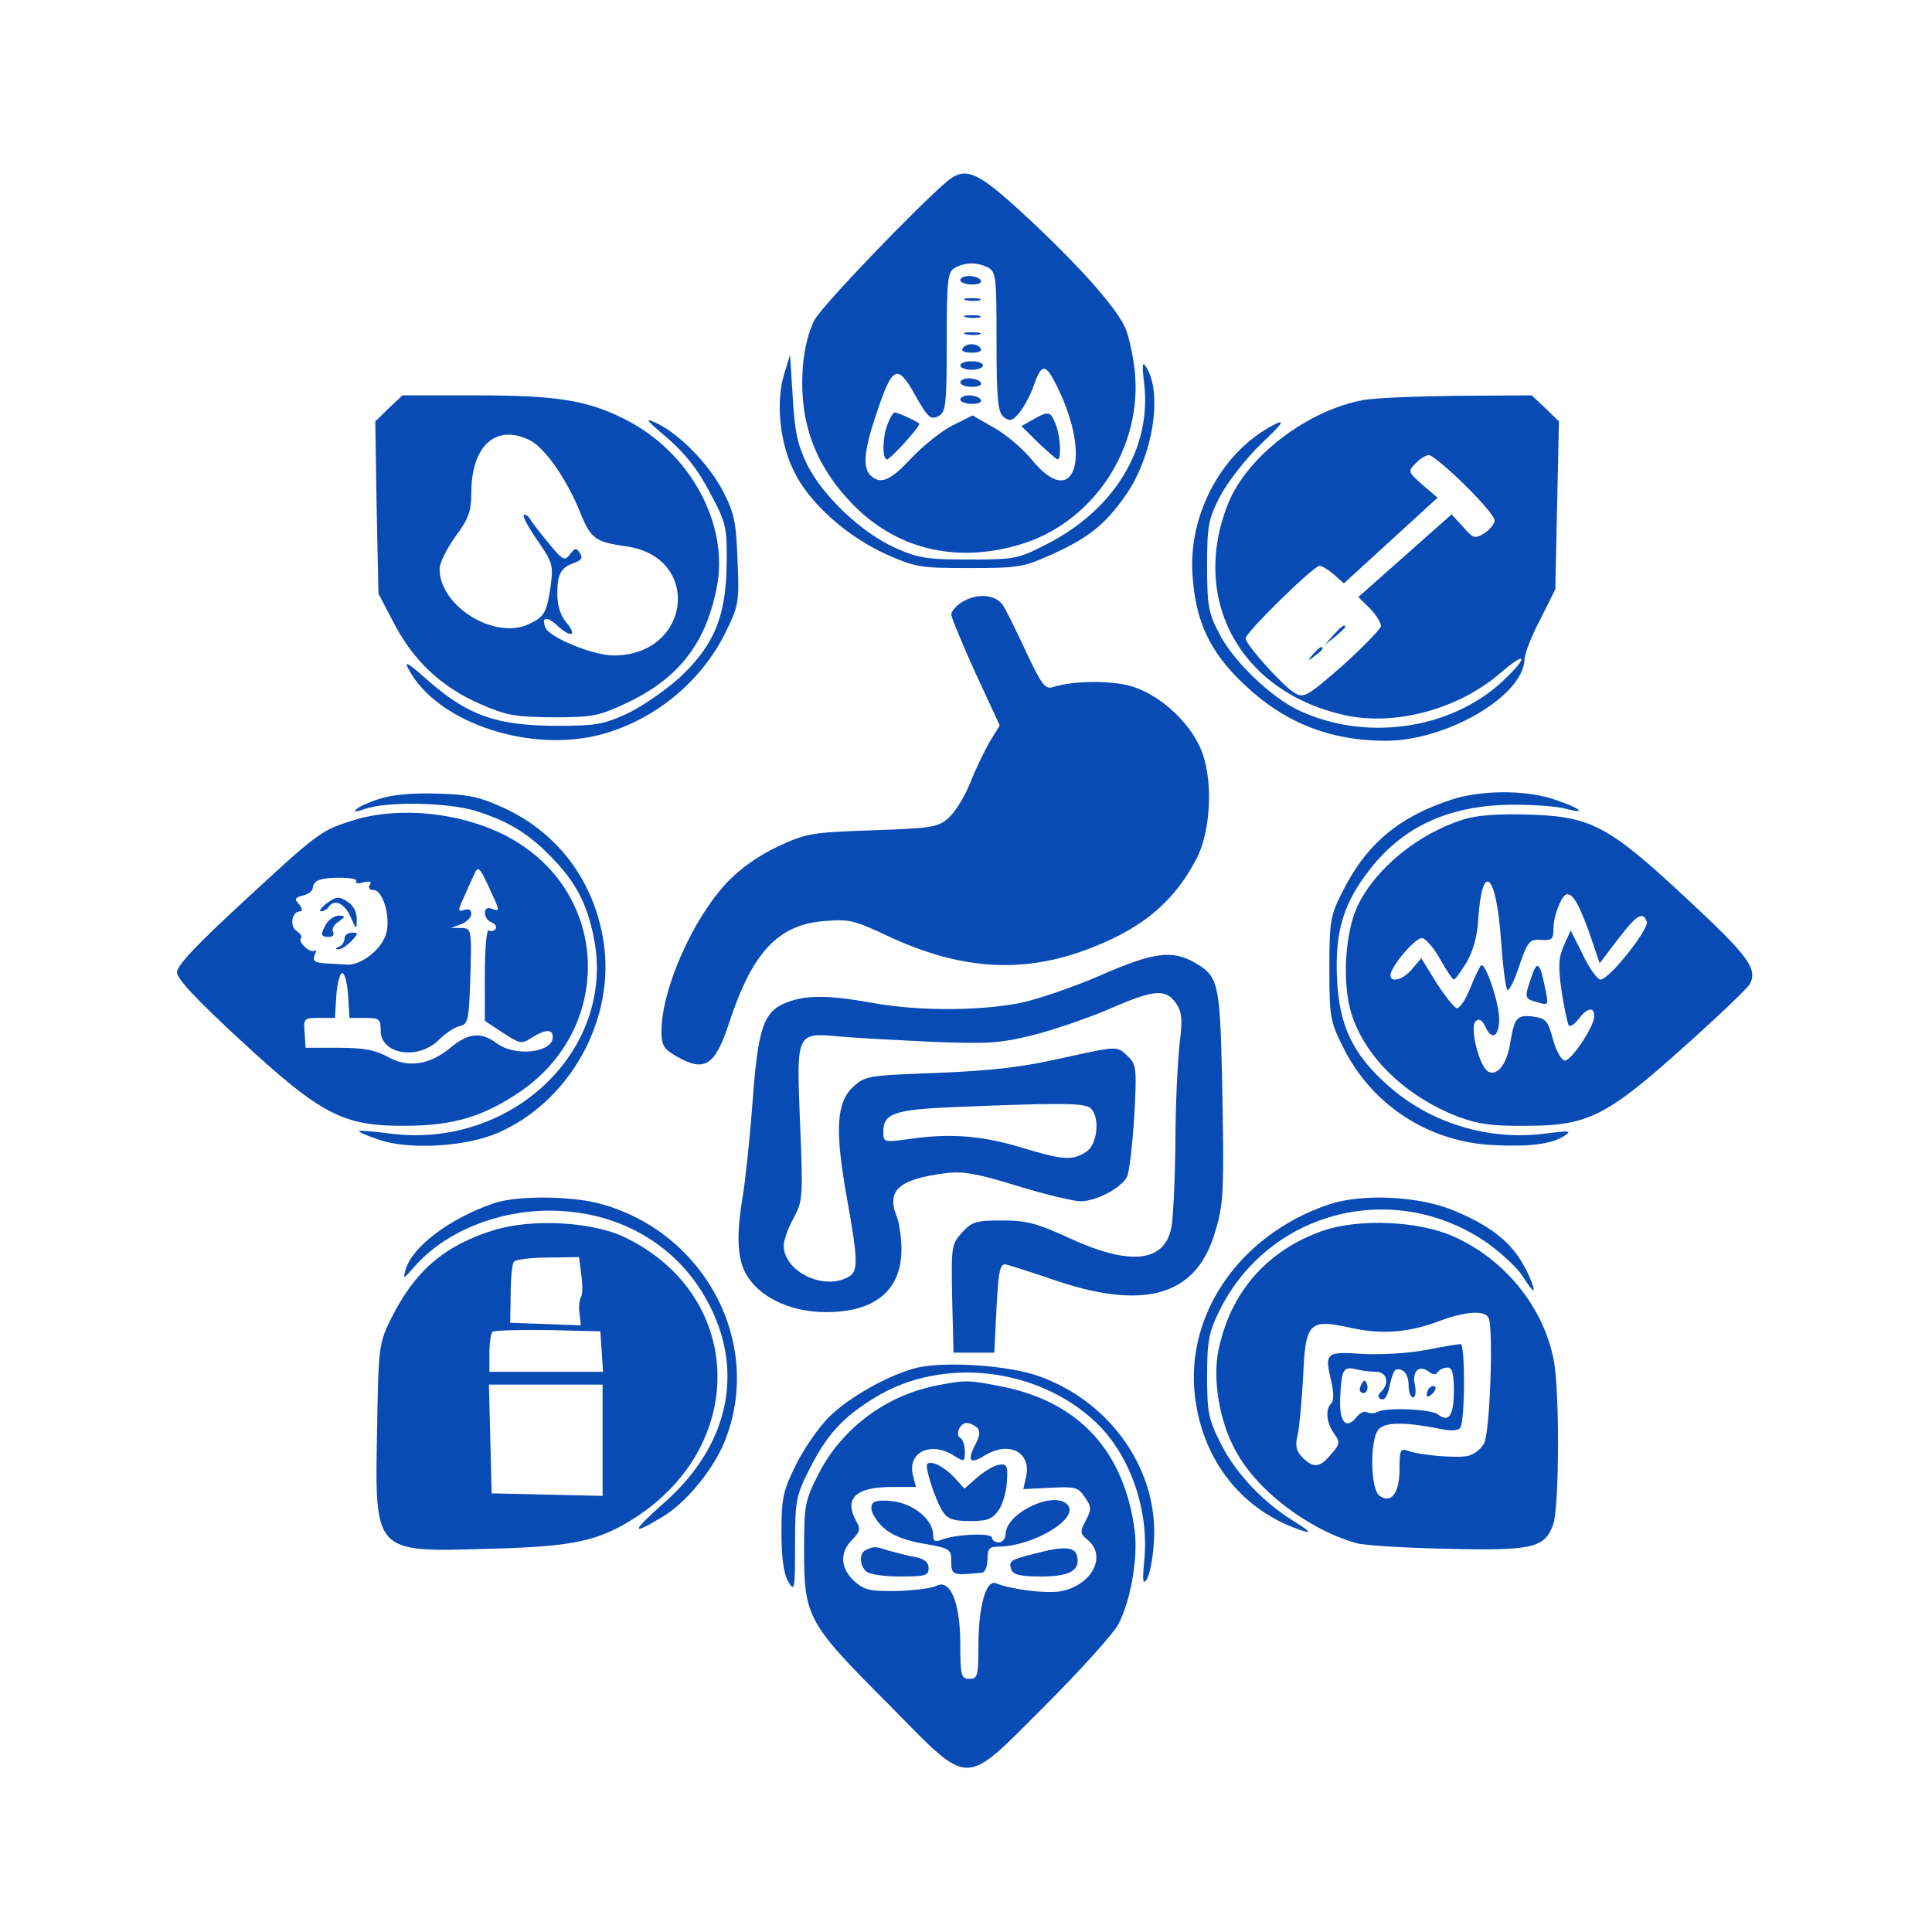
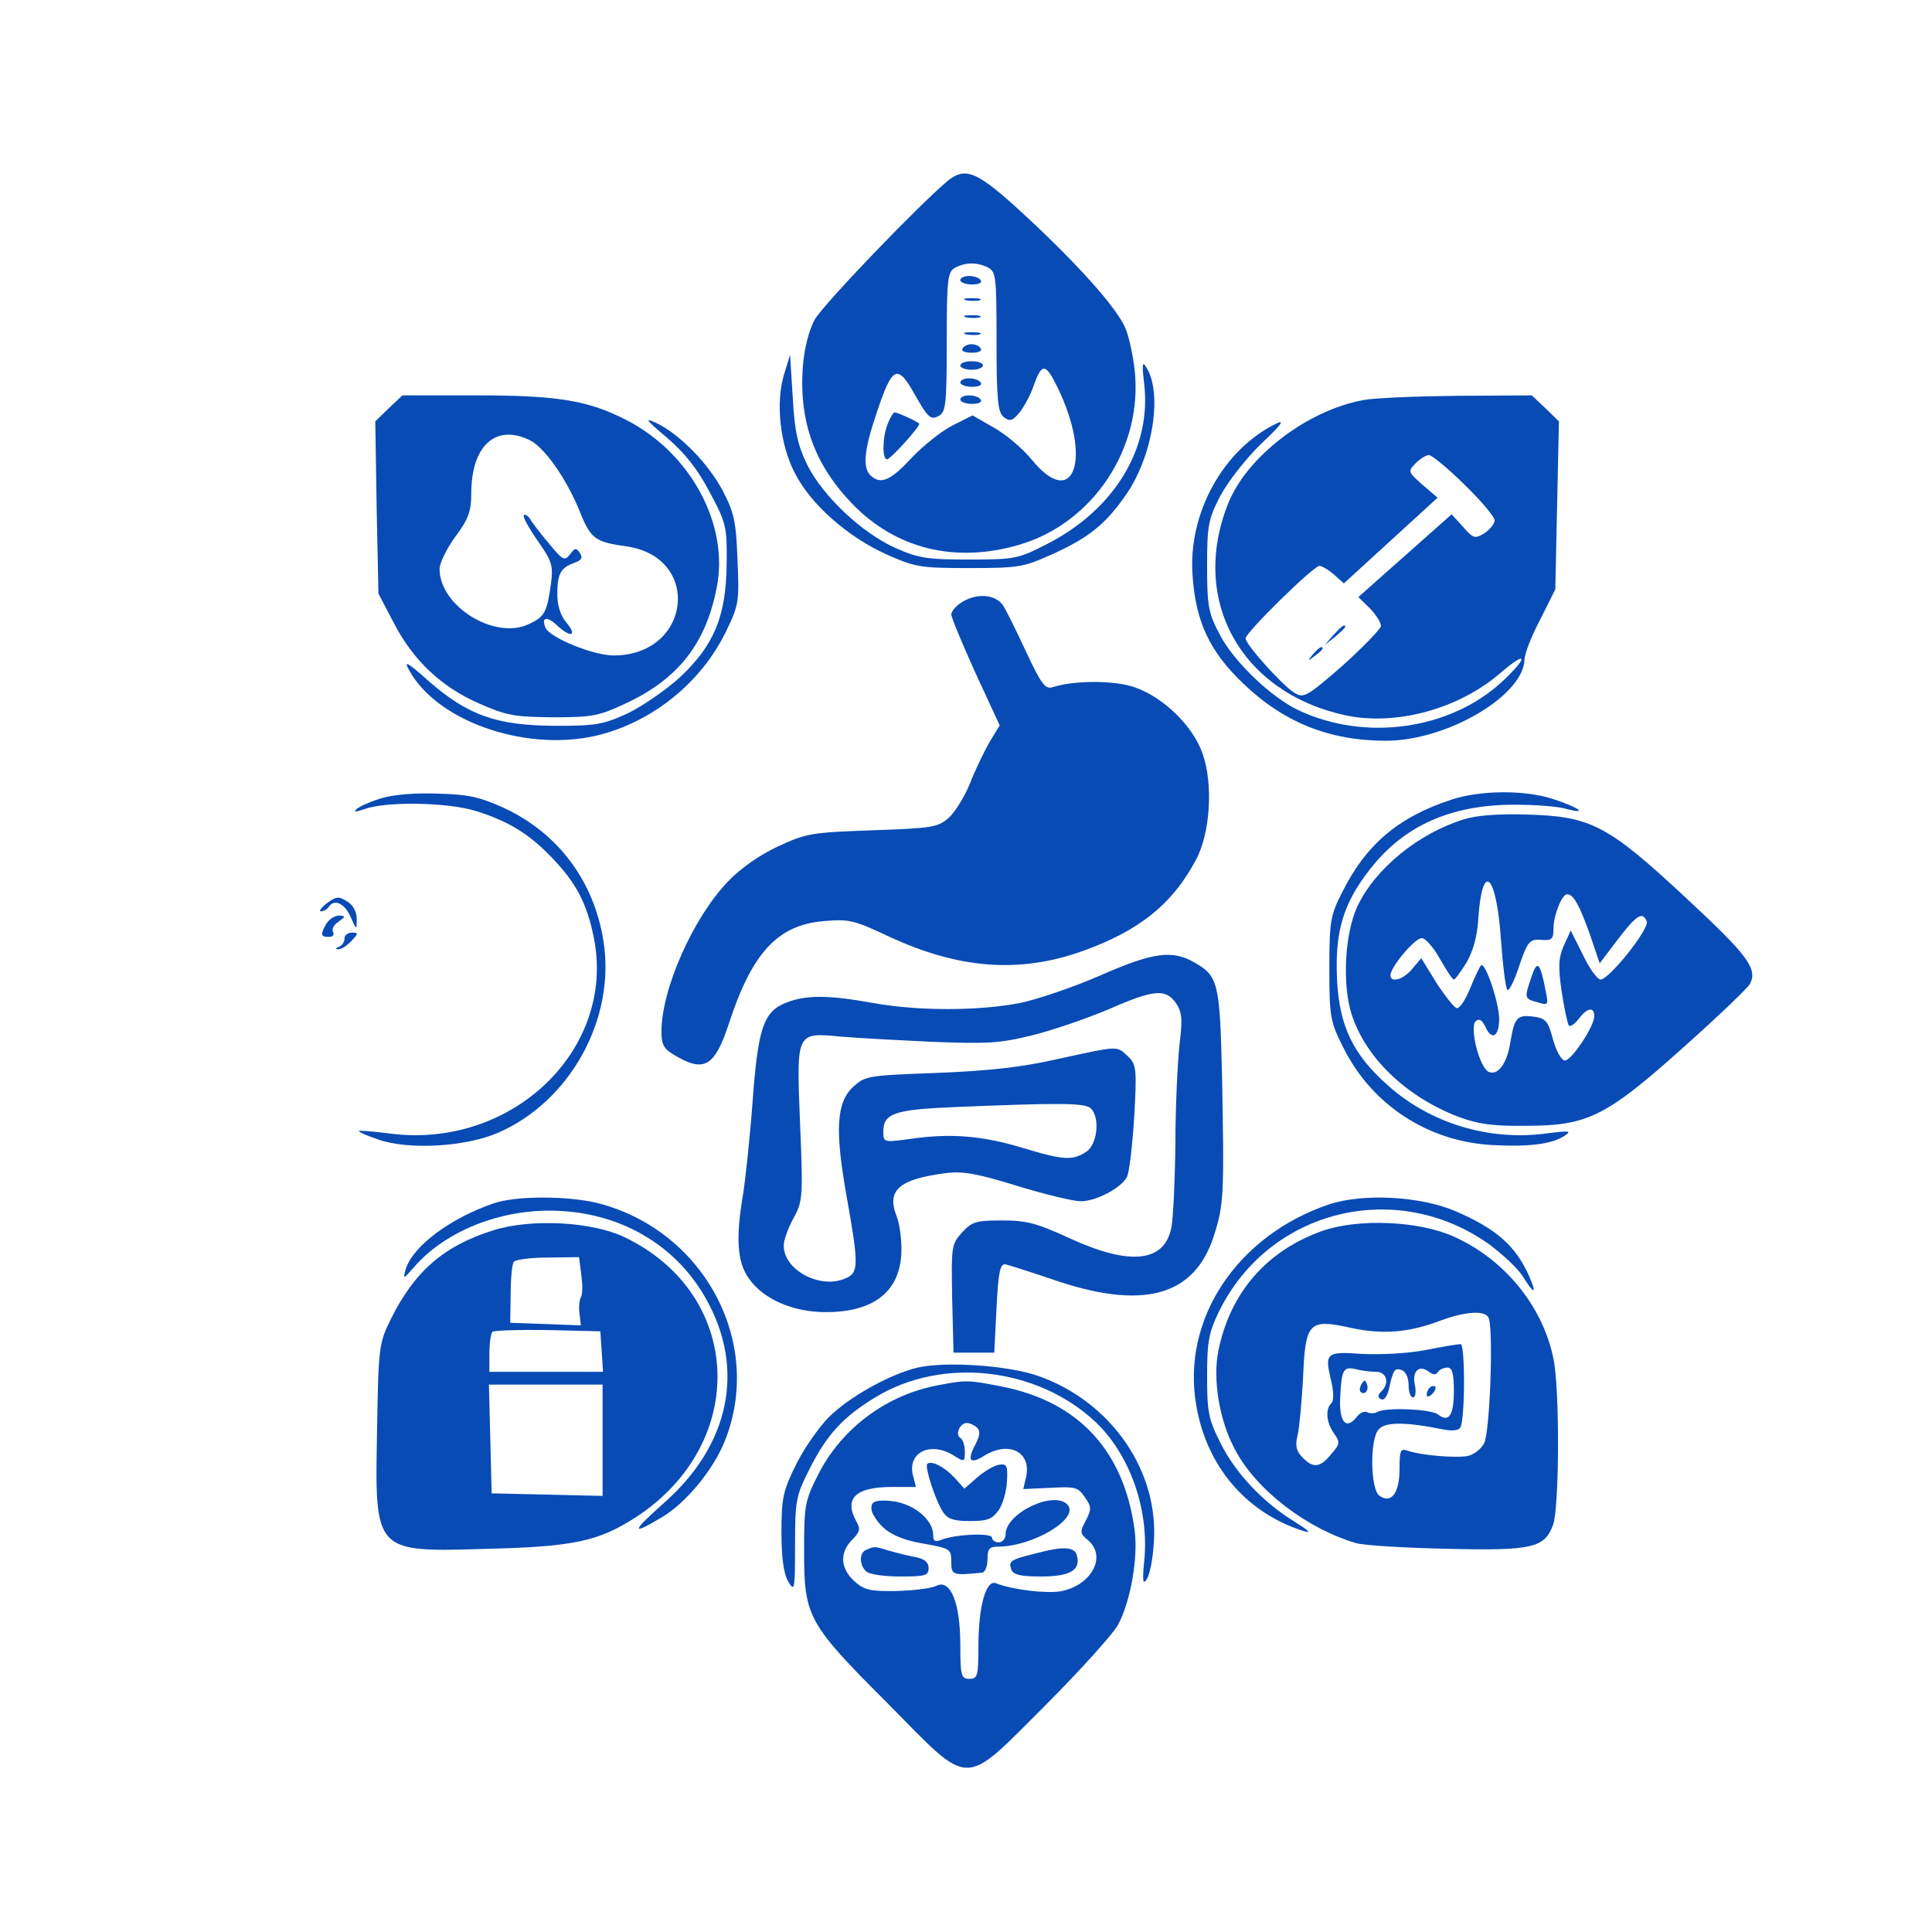
<svg xmlns="http://www.w3.org/2000/svg" xmlns:ns1="http://sodipodi.sourceforge.net/DTD/sodipodi-0.dtd" xmlns:ns2="http://www.inkscape.org/namespaces/inkscape" version="1.0" width="512pt" height="512pt" viewBox="0 0 512 512" preserveAspectRatio="xMidYMid meet" id="svg39" ns1:docname="icons-gastroenterology.svg" ns2:version="1.4 (e7c3feb1, 2024-10-09)">
  <defs id="defs39" />
  <ns1:namedview id="namedview39" pagecolor="#505050" bordercolor="#eeeeee" borderopacity="1" ns2:showpageshadow="0" ns2:pageopacity="0" ns2:pagecheckerboard="0" ns2:deskcolor="#d1d1d1" ns2:document-units="pt" ns2:zoom="0.61" ns2:cx="340.98361" ns2:cy="328.68852" ns2:window-width="1696" ns2:window-height="1148" ns2:window-x="668" ns2:window-y="148" ns2:window-maximized="0" ns2:current-layer="svg39" />
  <g transform="matrix(0.12,0,0,-0.113,-51.507,544.347)" fill="#094bb5" stroke="none" id="g39">
    <path d="m 2522,4393 c -66,-59 -275,-290 -294,-326 -13,-27 -23,-68 -26,-113 -8,-127 27,-228 110,-319 96,-105 226,-139 366,-96 165,50 276,228 257,411 -4,36 -13,80 -21,99 -20,48 -105,149 -222,264 -105,103 -130,114 -170,80 z m 89,-203 c 18,-10 19,-23 19,-174 0,-137 3,-166 16,-177 14,-11 19,-9 35,11 10,14 24,41 30,60 19,57 27,57 54,-2 77,-168 35,-289 -57,-169 -21,27 -59,61 -85,76 l -46,28 -45,-24 c -24,-13 -65,-48 -90,-76 -46,-53 -68,-63 -90,-41 -18,18 -15,59 13,146 35,112 46,117 85,43 28,-53 35,-59 51,-50 17,9 19,24 19,174 0,146 2,165 18,174 22,13 48,14 73,1 z" id="path1" />
    <path d="m 2550,4160 c 0,-5 12,-10 26,-10 14,0 23,4 19,10 -3,6 -15,10 -26,10 -10,0 -19,-4 -19,-10 z" id="path2" />
    <path d="m 2563,4113 c 9,-2 23,-2 30,0 6,3 -1,5 -18,5 -16,0 -22,-2 -12,-5 z" id="path3" />
    <path d="m 2563,4073 c 9,-2 23,-2 30,0 6,3 -1,5 -18,5 -16,0 -22,-2 -12,-5 z" id="path4" />
    <path d="m 2563,4033 c 9,-2 23,-2 30,0 6,3 -1,5 -18,5 -16,0 -22,-2 -12,-5 z" id="path5" />
    <path d="m 2555,4000 c -4,-6 5,-10 20,-10 15,0 24,4 20,10 -3,6 -12,10 -20,10 -8,0 -17,-4 -20,-10 z" id="path6" />
    <path d="m 2550,3960 c 0,-5 11,-10 25,-10 14,0 25,5 25,10 0,6 -11,10 -25,10 -14,0 -25,-4 -25,-10 z" id="path7" />
    <path d="m 2550,3920 c 0,-5 12,-10 26,-10 14,0 23,4 19,10 -3,6 -15,10 -26,10 -10,0 -19,-4 -19,-10 z" id="path8" />
    <path d="m 2550,3880 c 0,-5 12,-10 26,-10 14,0 23,4 19,10 -3,6 -15,10 -26,10 -10,0 -19,-4 -19,-10 z" id="path9" />
    <path d="m 2390,3824 c -12,-30 -13,-84 -2,-84 8,0 76,80 71,84 -8,7 -48,26 -54,26 -3,0 -10,-12 -15,-26 z" id="path10" />
-     <path d="m 2710,3833 -25,-15 37,-39 c 21,-21 40,-39 43,-39 9,0 6,57 -5,84 -11,29 -15,30 -50,9 z" id="path11" />
    <path d="m 2161,3940 c -19,-65 -10,-163 23,-231 34,-73 117,-151 203,-192 64,-30 74,-32 183,-32 108,0 119,2 180,31 82,39 119,70 164,138 61,91 84,242 46,303 -8,14 -9,5 -4,-39 17,-152 -66,-297 -217,-378 -61,-33 -68,-35 -169,-35 -93,0 -112,3 -163,27 -74,35 -160,121 -195,195 -21,46 -28,78 -32,158 l -6,100 z" id="path12" />
    <path d="m 1288,3860 -30,-31 3,-202 4,-202 34,-69 c 43,-88 105,-150 189,-189 60,-28 77,-31 162,-32 88,0 101,3 160,32 116,57 178,140 202,272 28,148 -58,317 -201,394 -83,45 -150,57 -329,57 h -164 z m 311,-75 c 33,-17 83,-93 112,-171 23,-60 33,-68 101,-78 168,-25 144,-255 -27,-256 -46,0 -142,42 -151,65 -10,25 3,28 25,6 30,-30 46,-26 22,5 -14,17 -21,41 -21,68 0,48 8,62 37,73 16,6 20,12 13,23 -8,13 -11,13 -22,-3 -12,-16 -16,-14 -46,25 -19,24 -38,50 -42,58 -5,8 -11,12 -14,9 -3,-3 11,-30 30,-59 33,-50 35,-59 30,-102 -9,-67 -14,-77 -48,-94 -75,-39 -198,41 -198,129 0,14 16,48 35,76 29,41 35,60 35,101 0,112 54,164 129,125 z" id="path13" />
    <path d="m 3440,3879 c -124,-24 -258,-133 -299,-244 -84,-225 28,-441 258,-495 112,-26 252,14 345,100 58,53 61,37 4,-20 -115,-114 -303,-143 -452,-68 -61,31 -143,115 -173,177 -25,50 -28,67 -28,161 0,96 3,110 29,164 16,32 56,87 90,122 44,44 54,58 34,48 -118,-61 -196,-212 -185,-358 7,-107 38,-177 111,-251 90,-92 191,-135 316,-135 134,0 303,105 306,190 0,14 16,57 35,95 l 33,70 4,197 4,197 -30,31 -30,30 -164,-1 c -90,-1 -183,-5 -208,-10 z m 223,-198 c 37,-38 67,-76 67,-84 0,-8 -10,-21 -22,-30 -22,-14 -25,-13 -48,15 l -25,29 -103,-97 -103,-97 25,-26 c 14,-15 25,-34 25,-42 -1,-7 -39,-49 -85,-93 -80,-74 -86,-77 -107,-63 -26,17 -107,113 -107,127 0,14 150,170 163,170 6,0 20,-9 32,-20 l 22,-21 104,101 103,100 -33,30 c -32,30 -33,32 -16,50 10,11 23,20 30,20 6,0 42,-31 78,-69 z" id="path14" />
    <path d="m 3374,3328 -19,-23 23,19 c 12,11 22,21 22,23 0,8 -8,2 -26,-19 z" id="path15" />
    <path d="m 3329,3283 c -13,-16 -12,-17 4,-4 9,7 17,15 17,17 0,8 -8,3 -21,-13 z" id="path16" />
    <path d="m 1902,3791 c 41,-38 68,-74 95,-129 36,-71 38,-81 37,-166 -1,-123 -27,-191 -103,-267 -31,-30 -83,-68 -116,-85 -54,-26 -69,-29 -160,-29 -129,1 -191,24 -277,103 -50,47 -58,52 -45,27 64,-124 270,-196 428,-149 115,34 217,123 270,237 30,65 31,72 27,170 -3,88 -7,111 -32,162 -32,65 -96,134 -147,160 -28,14 -24,8 23,-34 z" id="path17" />
    <path d="m 2552,3404 c -12,-8 -22,-21 -22,-28 0,-6 24,-68 53,-136 l 54,-124 -23,-40 c -12,-23 -32,-66 -43,-97 -12,-31 -33,-67 -47,-80 -24,-22 -35,-24 -168,-29 -135,-5 -146,-7 -209,-38 -42,-21 -82,-51 -111,-83 -77,-86 -146,-252 -146,-351 0,-32 5,-41 33,-58 62,-38 85,-23 116,77 51,166 108,231 209,240 56,5 66,3 144,-36 154,-76 287,-87 426,-35 125,47 200,110 252,214 32,62 39,178 15,250 -21,64 -85,131 -149,155 -43,17 -134,17 -181,1 -17,-6 -25,4 -59,81 -21,48 -44,98 -52,111 -17,26 -59,29 -92,6 z" id="path18" />
    <path d="m 1271,2945 c -25,-8 -50,-20 -55,-26 -7,-7 -1,-6 19,1 47,18 183,16 246,-5 71,-24 115,-52 166,-108 54,-59 79,-109 94,-191 48,-261 -182,-495 -452,-457 -35,5 -65,7 -67,6 -2,-2 17,-11 42,-20 66,-25 193,-18 266,16 159,74 259,267 232,449 -21,141 -100,253 -219,312 -54,26 -78,32 -146,34 -52,2 -98,-2 -126,-11 z" id="path19" />
    <path d="m 3635,2942 c -118,-41 -189,-105 -242,-218 -26,-54 -28,-69 -28,-179 0,-113 2,-124 31,-185 63,-134 186,-219 326,-228 85,-5 135,2 163,22 16,11 10,12 -41,5 -127,-18 -256,24 -349,112 -78,73 -108,140 -113,249 -5,111 13,178 73,259 75,102 178,151 319,151 45,0 97,-4 115,-10 51,-14 24,5 -32,24 -62,21 -159,20 -222,-2 z" id="path20" />
-     <path d="m 1205,2892 c -68,-23 -75,-29 -240,-191 -100,-98 -145,-148 -145,-164 0,-15 42,-63 139,-158 179,-176 228,-203 364,-202 108,0 176,22 259,83 196,146 194,443 -6,579 -102,70 -258,92 -371,53 z m 305,-158 c 24,-55 24,-55 5,-48 -10,4 -15,0 -15,-10 0,-9 7,-19 15,-22 8,-4 12,-10 9,-15 -3,-5 -10,-7 -15,-4 -5,4 -9,-38 -9,-103 v -109 l 40,-28 c 38,-26 41,-27 64,-11 31,20 46,20 46,1 0,-36 -82,-47 -123,-15 -35,28 -64,25 -103,-10 -47,-41 -94,-48 -139,-21 -28,16 -53,21 -109,21 h -72 l -2,35 c -3,34 -1,35 32,35 h 35 l 3,53 c 2,28 8,52 13,52 6,0 11,-24 13,-52 l 3,-53 h 35 c 31,0 34,-3 34,-30 0,-56 83,-70 129,-21 15,16 36,30 46,32 18,4 20,14 23,117 3,111 2,112 -20,113 h -23 l 23,9 c 12,5 22,16 22,24 0,10 -6,13 -16,9 -14,-5 -14,-1 1,33 9,22 19,45 22,52 8,19 12,15 33,-34 z m -294,17 c -4,-5 4,-7 16,-3 14,3 19,2 14,-6 -4,-7 -1,-12 8,-12 23,0 41,-75 25,-111 -14,-35 -56,-66 -84,-64 -11,1 -33,2 -49,3 -22,2 -27,6 -22,19 4,10 4,14 0,11 -3,-4 -13,0 -21,8 -9,8 -13,18 -9,21 3,3 -1,11 -10,17 -16,12 -10,46 8,46 6,0 5,7 -2,16 -11,13 -10,16 8,21 12,3 22,11 22,18 0,7 6,16 13,18 22,9 88,7 83,-2 z" id="path21" />
    <path d="m 1151,2699 c -13,-11 -18,-19 -13,-19 6,0 14,5 17,10 12,20 35,9 48,-22 14,-33 14,-33 14,-6 0,17 -8,33 -21,41 -19,13 -24,12 -45,-4 z" id="path22" />
    <path d="m 1150,2651 c -14,-26 -13,-31 6,-31 8,0 12,5 9,11 -4,6 1,17 11,24 17,13 17,14 2,15 -10,0 -22,-9 -28,-19 z" id="path23" />
    <path d="m 1190,2616 c 0,-8 -6,-17 -12,-19 -8,-3 -8,-6 -2,-6 6,-1 19,8 29,19 16,18 16,20 2,20 -10,0 -17,-6 -17,-14 z" id="path24" />
    <path d="m 3663,2896 c -101,-33 -196,-115 -236,-204 -28,-64 -34,-182 -13,-253 31,-103 121,-194 236,-241 44,-17 74,-22 150,-21 136,0 177,22 349,186 75,71 140,137 145,147 17,36 -5,67 -143,203 -172,170 -209,190 -351,194 -61,2 -110,-2 -137,-11 z m 81,-283 c 4,-59 10,-112 14,-117 3,-5 15,19 26,55 19,59 23,64 49,62 24,-2 27,2 27,27 0,31 19,80 30,80 14,0 27,-25 50,-93 l 22,-69 40,56 c 41,57 55,67 64,42 6,-17 -83,-136 -102,-136 -7,0 -25,26 -39,58 l -27,57 -15,-35 c -12,-29 -13,-49 -5,-108 6,-41 13,-76 16,-80 4,-3 13,4 22,16 18,26 34,29 34,6 0,-24 -50,-104 -65,-104 -7,0 -19,22 -26,49 -11,44 -16,50 -43,54 -36,5 -42,-2 -51,-58 -7,-51 -27,-80 -47,-72 -21,7 -44,105 -30,119 8,8 15,3 23,-16 14,-30 29,-18 29,22 0,37 -31,135 -40,125 -4,-4 -15,-30 -25,-56 -10,-26 -23,-46 -29,-44 -6,2 -26,29 -45,60 l -33,57 -20,-25 c -19,-25 -48,-34 -48,-15 0,20 56,90 70,87 8,-1 26,-23 40,-50 14,-26 27,-47 30,-47 3,0 15,18 28,40 14,26 24,61 26,104 9,136 40,104 50,-51 z" id="path25" />
    <path d="m 3810,2522 c -15,-47 -14,-47 17,-56 21,-7 22,-5 16,26 -13,71 -19,76 -33,30 z" id="path26" />
    <path d="m 2860,2530 c -58,-27 -138,-56 -178,-65 -93,-19 -225,-19 -325,0 -98,19 -148,19 -191,1 -51,-21 -63,-60 -75,-236 -6,-85 -16,-182 -21,-215 -16,-100 -13,-158 13,-196 32,-49 98,-79 170,-79 109,0 167,51 167,148 0,28 -5,63 -11,78 -22,60 6,86 109,100 38,5 69,-1 158,-30 61,-20 124,-36 140,-36 34,0 89,31 102,57 5,10 12,73 16,140 6,114 5,124 -14,143 -25,25 -19,25 -153,-6 -83,-20 -153,-28 -269,-33 -154,-6 -158,-7 -185,-33 -37,-37 -40,-102 -14,-257 27,-161 27,-179 -3,-192 -56,-26 -136,20 -136,77 0,13 10,42 22,65 20,39 21,49 14,224 -8,214 -9,211 92,201 32,-3 120,-8 197,-12 124,-5 150,-4 223,15 46,12 122,40 169,61 101,47 126,49 149,15 14,-22 15,-38 8,-98 -4,-40 -9,-144 -9,-232 -1,-88 -5,-177 -9,-197 -15,-81 -91,-90 -224,-25 -74,36 -96,42 -150,42 -58,0 -66,-3 -88,-28 -24,-28 -24,-34 -22,-155 l 3,-127 h 45 45 l 5,105 c 4,86 8,104 20,102 8,-2 53,-17 100,-34 202,-75 317,-42 360,101 22,74 23,92 18,376 -5,217 -8,233 -61,265 -49,30 -91,24 -207,-30 z m -22,-312 c 21,-21 15,-85 -10,-102 -30,-21 -50,-20 -143,10 -87,28 -158,34 -247,20 -57,-8 -58,-8 -58,17 0,43 23,52 159,58 230,10 286,10 299,-3 z" id="path27" />
    <path d="m 1519,1995 c -96,-35 -179,-101 -194,-155 -6,-24 -5,-23 19,6 72,88 201,140 327,131 137,-9 253,-84 317,-205 88,-165 53,-344 -93,-480 -72,-68 -73,-77 -4,-33 53,33 114,112 139,179 87,231 -47,495 -282,558 -66,17 -181,17 -229,-1 z" id="path28" />
    <path d="m 3365,1993 c -204,-73 -327,-270 -294,-471 21,-134 99,-238 212,-286 47,-19 47,-15 0,16 -66,44 -125,111 -157,178 -28,59 -31,74 -31,160 0,82 4,103 27,153 111,238 391,311 596,156 29,-23 63,-56 74,-75 26,-44 32,-43 14,1 -30,71 -73,111 -163,152 -77,35 -203,42 -278,16 z" id="path29" />
    <path d="m 1519,1932 c -109,-36 -174,-96 -226,-207 -27,-58 -28,-66 -31,-258 -5,-294 -9,-290 247,-282 188,5 242,18 323,73 252,173 240,524 -24,658 -71,36 -205,44 -289,16 z m 194,-105 c 3,-22 3,-46 -1,-52 -3,-5 -5,-23 -3,-38 l 3,-28 -78,3 -78,3 1,67 c 0,36 3,71 7,76 3,5 37,10 75,10 l 69,1 z m 45,-179 3,-48 h -125 -126 v 43 c 0,24 3,47 7,51 4,3 59,5 122,4 l 116,-3 z m 2,-208 v -131 l -122,3 -123,3 -3,128 -3,127 h 126 125 z" id="path30" />
    <path d="m 3351,1931 c -124,-46 -205,-145 -231,-281 -13,-68 2,-165 37,-233 47,-95 160,-186 268,-219 17,-5 106,-11 199,-13 190,-5 216,2 235,56 14,40 15,318 1,389 -23,123 -108,234 -220,287 -76,37 -210,43 -289,14 z m 365,-203 c 12,-18 4,-267 -9,-295 -6,-13 -21,-26 -35,-30 -25,-6 -105,1 -134,12 -16,6 -18,1 -18,-43 0,-57 -19,-83 -45,-62 -19,16 -21,128 -2,154 14,19 59,19 143,1 19,-4 34,-3 38,4 11,17 11,196 1,196 -6,0 -41,-6 -78,-14 -40,-8 -98,-11 -139,-9 -80,6 -84,3 -69,-63 6,-28 6,-48 0,-53 -13,-14 -11,-44 6,-70 14,-21 14,-25 -6,-49 -24,-32 -40,-34 -64,-7 -13,14 -16,27 -10,52 4,18 9,79 12,135 5,130 13,138 106,116 70,-16 128,-11 197,17 54,21 96,25 106,8 z m -248,-128 c 24,0 31,-27 11,-47 -7,-7 -8,-13 0,-17 6,-4 13,5 17,21 10,48 13,53 29,47 9,-4 15,-18 15,-35 0,-16 4,-29 10,-29 5,0 7,13 4,29 -7,32 9,49 31,31 9,-7 15,-8 20,0 3,5 13,10 21,10 10,0 14,-14 14,-54 0,-58 -11,-76 -35,-56 -16,13 -115,17 -134,6 -6,-4 -16,-4 -22,-1 -6,4 -16,-1 -23,-10 -24,-33 -40,-13 -37,46 3,65 7,72 35,65 11,-3 31,-6 44,-6 z" id="path31" />
    <path d="m 3436,1571 c -4,-7 -5,-15 -2,-18 9,-9 19,4 14,18 -4,11 -6,11 -12,0 z" id="path32" />
    <path d="m 3587,1563 c -4,-3 -7,-11 -7,-17 0,-6 5,-5 12,2 6,6 9,14 7,17 -3,3 -9,2 -12,-2 z" id="path33" />
    <path d="m 2456,1610 c -63,-16 -153,-70 -197,-117 -22,-24 -55,-74 -72,-111 -28,-60 -32,-77 -32,-157 0,-62 5,-99 15,-117 14,-25 15,-20 15,85 0,104 2,116 31,177 39,83 75,124 146,170 148,96 357,71 486,-57 77,-77 120,-208 108,-328 -4,-46 -3,-56 6,-41 6,10 13,46 15,80 14,170 -92,335 -254,396 -66,25 -204,35 -267,20 z" id="path34" />
    <path d="m 2503,1569 c -114,-22 -213,-99 -266,-208 -30,-63 -32,-72 -32,-181 0,-155 8,-170 185,-358 186,-200 163,-200 348,-4 77,82 149,167 160,188 28,55 45,158 37,222 -23,186 -123,301 -291,337 -76,16 -81,16 -141,4 z m 84,-100 c 8,-8 6,-19 -4,-40 -19,-38 -11,-47 21,-25 55,35 104,7 91,-52 l -6,-27 60,3 c 54,3 61,2 76,-22 15,-23 15,-28 2,-55 -13,-26 -13,-30 4,-45 44,-38 9,-108 -61,-121 -33,-5 -105,4 -141,19 -22,10 -39,-53 -39,-148 0,-69 -2,-76 -20,-76 -18,0 -20,7 -20,80 0,99 -22,155 -53,138 -12,-6 -51,-11 -88,-12 -58,-1 -71,2 -93,23 -31,30 -33,67 -5,97 17,18 19,26 10,42 -29,55 -3,82 79,82 h 52 l -7,29 c -11,53 40,78 90,45 24,-16 25,-16 25,9 0,14 -4,28 -10,32 -12,7 -1,35 14,35 7,0 17,-5 23,-11 z" id="path35" />
    <path d="m 2477,1384 c -6,-7 18,-86 35,-113 10,-16 23,-21 59,-21 39,0 49,4 64,26 9,14 17,44 18,67 2,37 0,42 -18,39 -11,-2 -33,-16 -48,-30 l -28,-26 -22,26 c -22,25 -51,41 -60,32 z" id="path36" />
    <path d="m 2356,1291 c -4,-6 -3,-19 3,-28 19,-36 50,-55 110,-66 59,-11 61,-13 61,-42 0,-32 3,-33 68,-26 6,0 12,14 12,31 0,25 4,30 23,30 77,0 181,66 154,98 -29,35 -137,-19 -137,-69 0,-10 -7,-19 -15,-19 -8,0 -15,5 -15,11 0,12 -82,8 -112,-5 -14,-6 -18,-3 -18,12 0,34 -41,71 -86,78 -26,4 -44,2 -48,-5 z" id="path37" />
    <path d="m 2343,1183 c -16,-6 -17,-35 -1,-51 7,-7 39,-12 75,-12 56,0 63,2 63,20 0,13 -9,21 -27,25 -16,3 -42,10 -59,15 -33,11 -33,11 -51,3 z" id="path38" />
    <path d="m 2716,1174 c -57,-15 -60,-18 -53,-39 5,-11 21,-15 65,-15 63,0 87,14 80,47 -4,23 -29,25 -92,7 z" id="path39" />
  </g>
</svg>